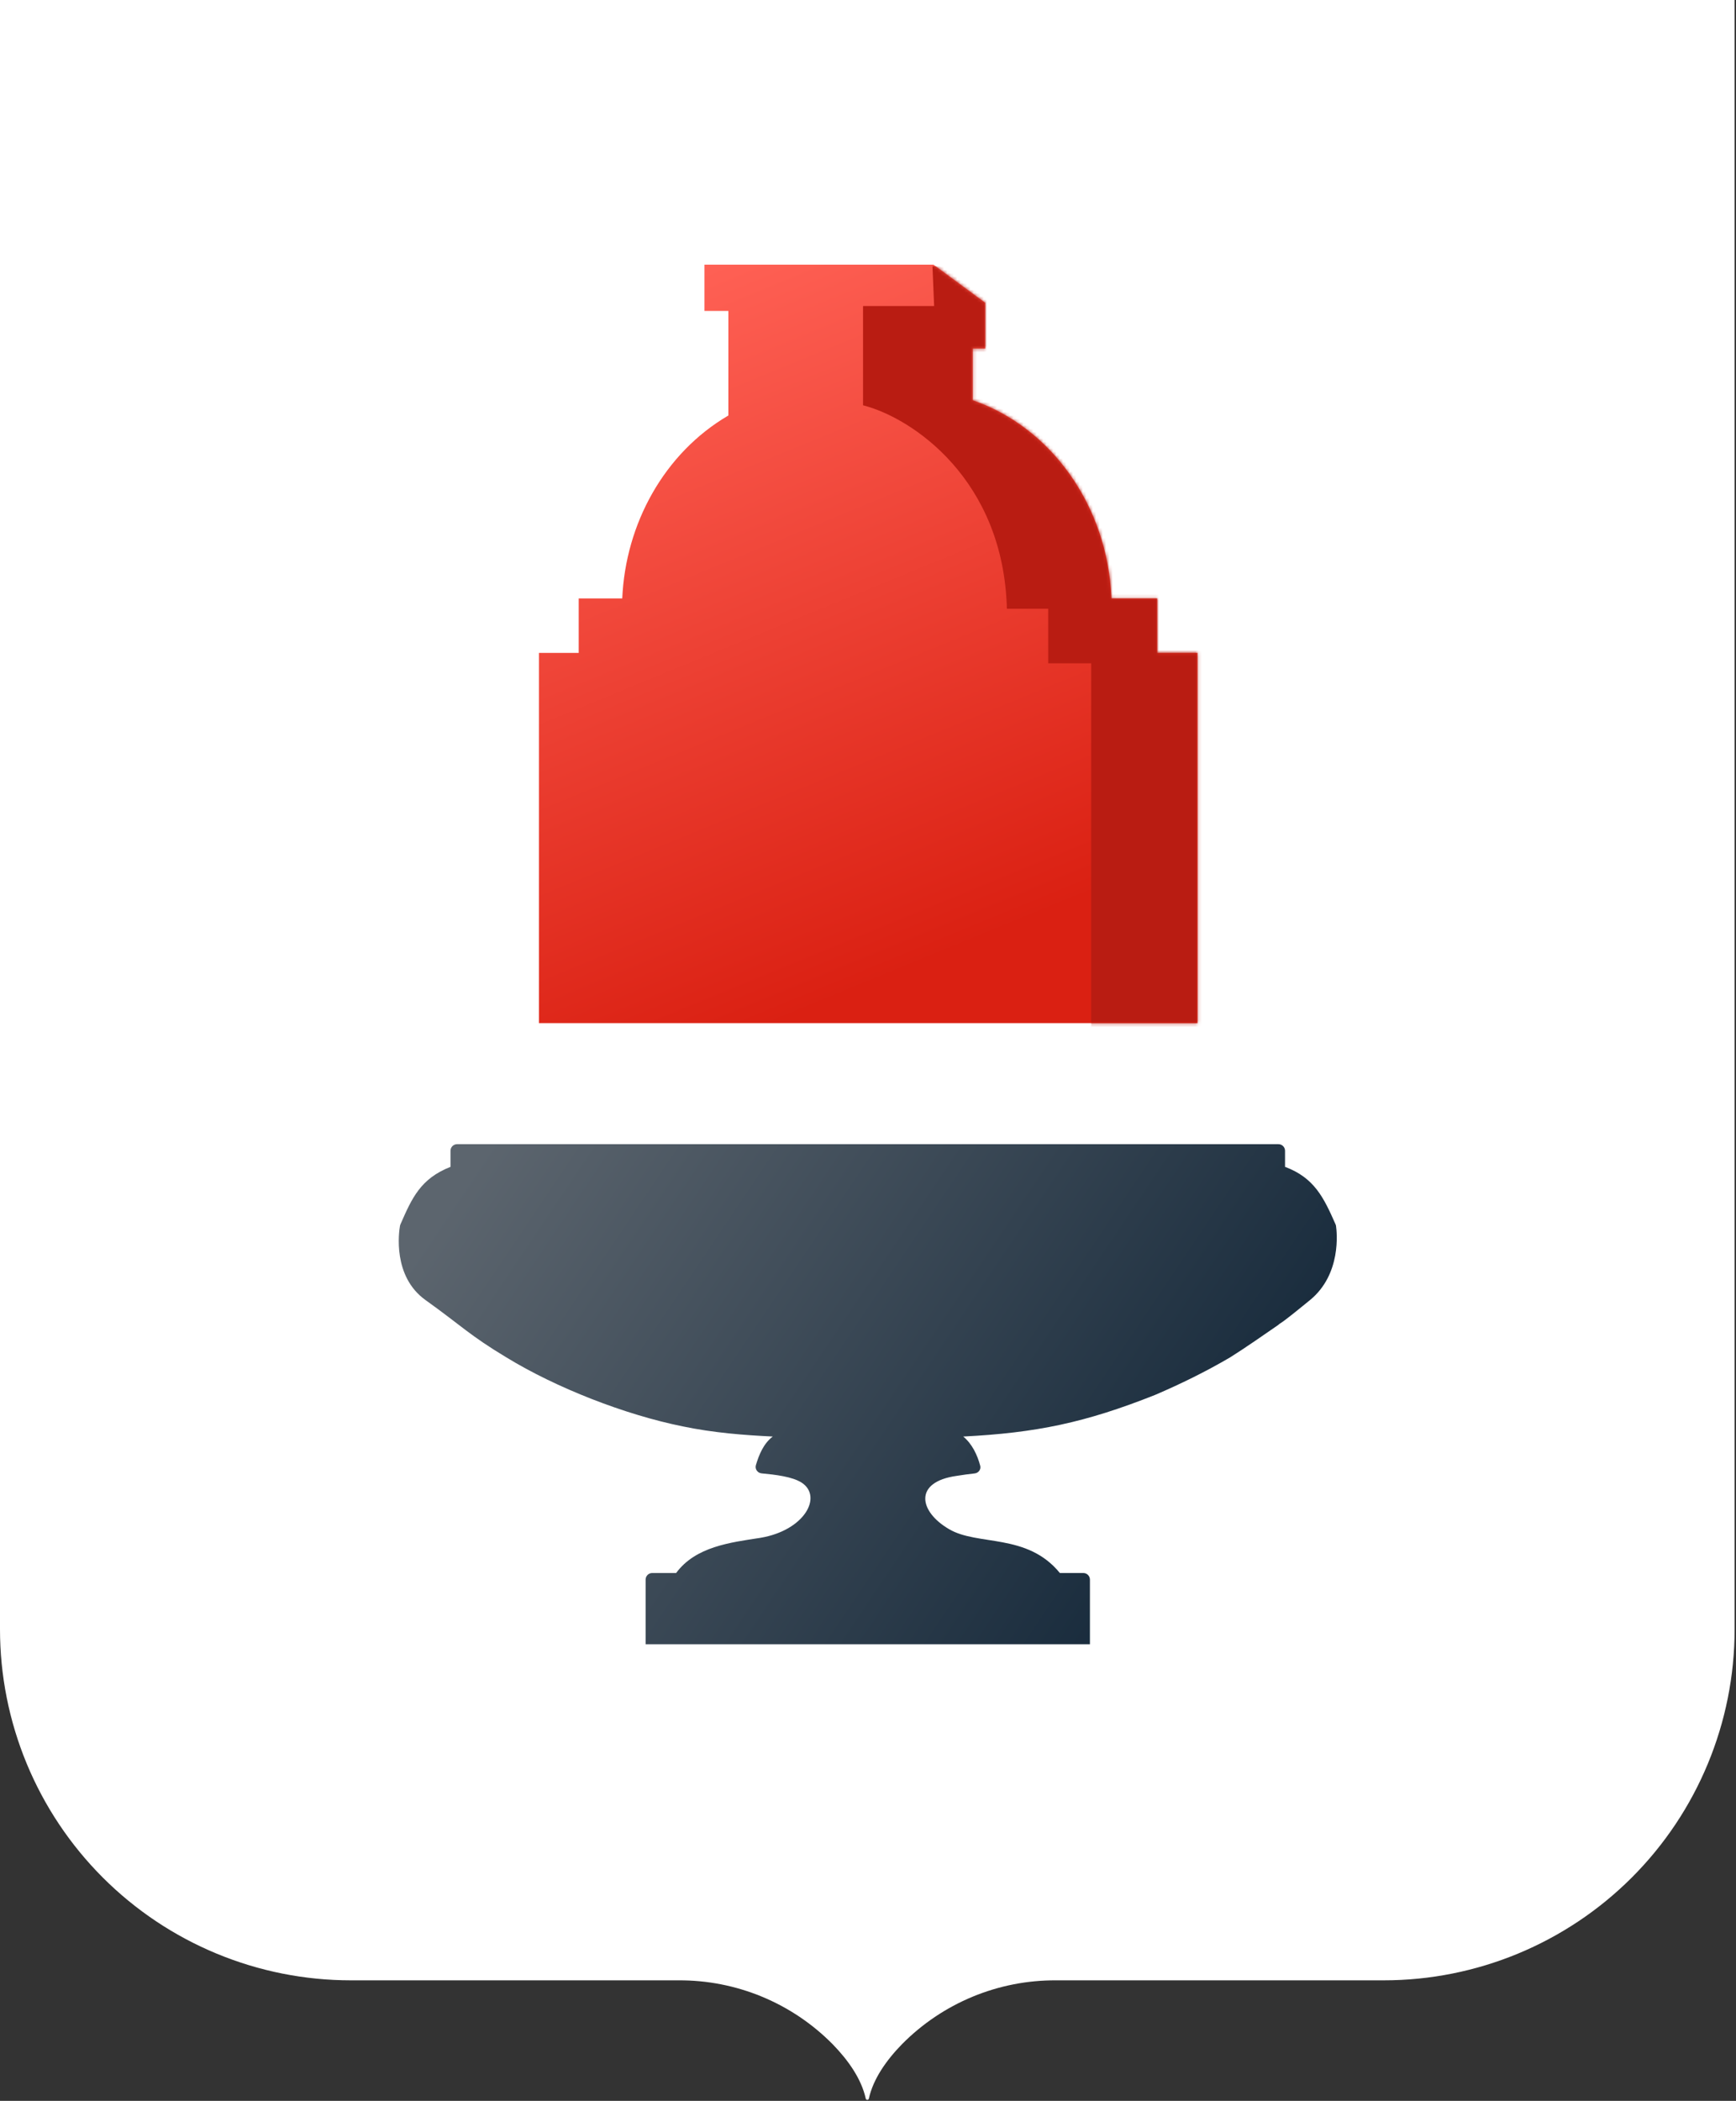
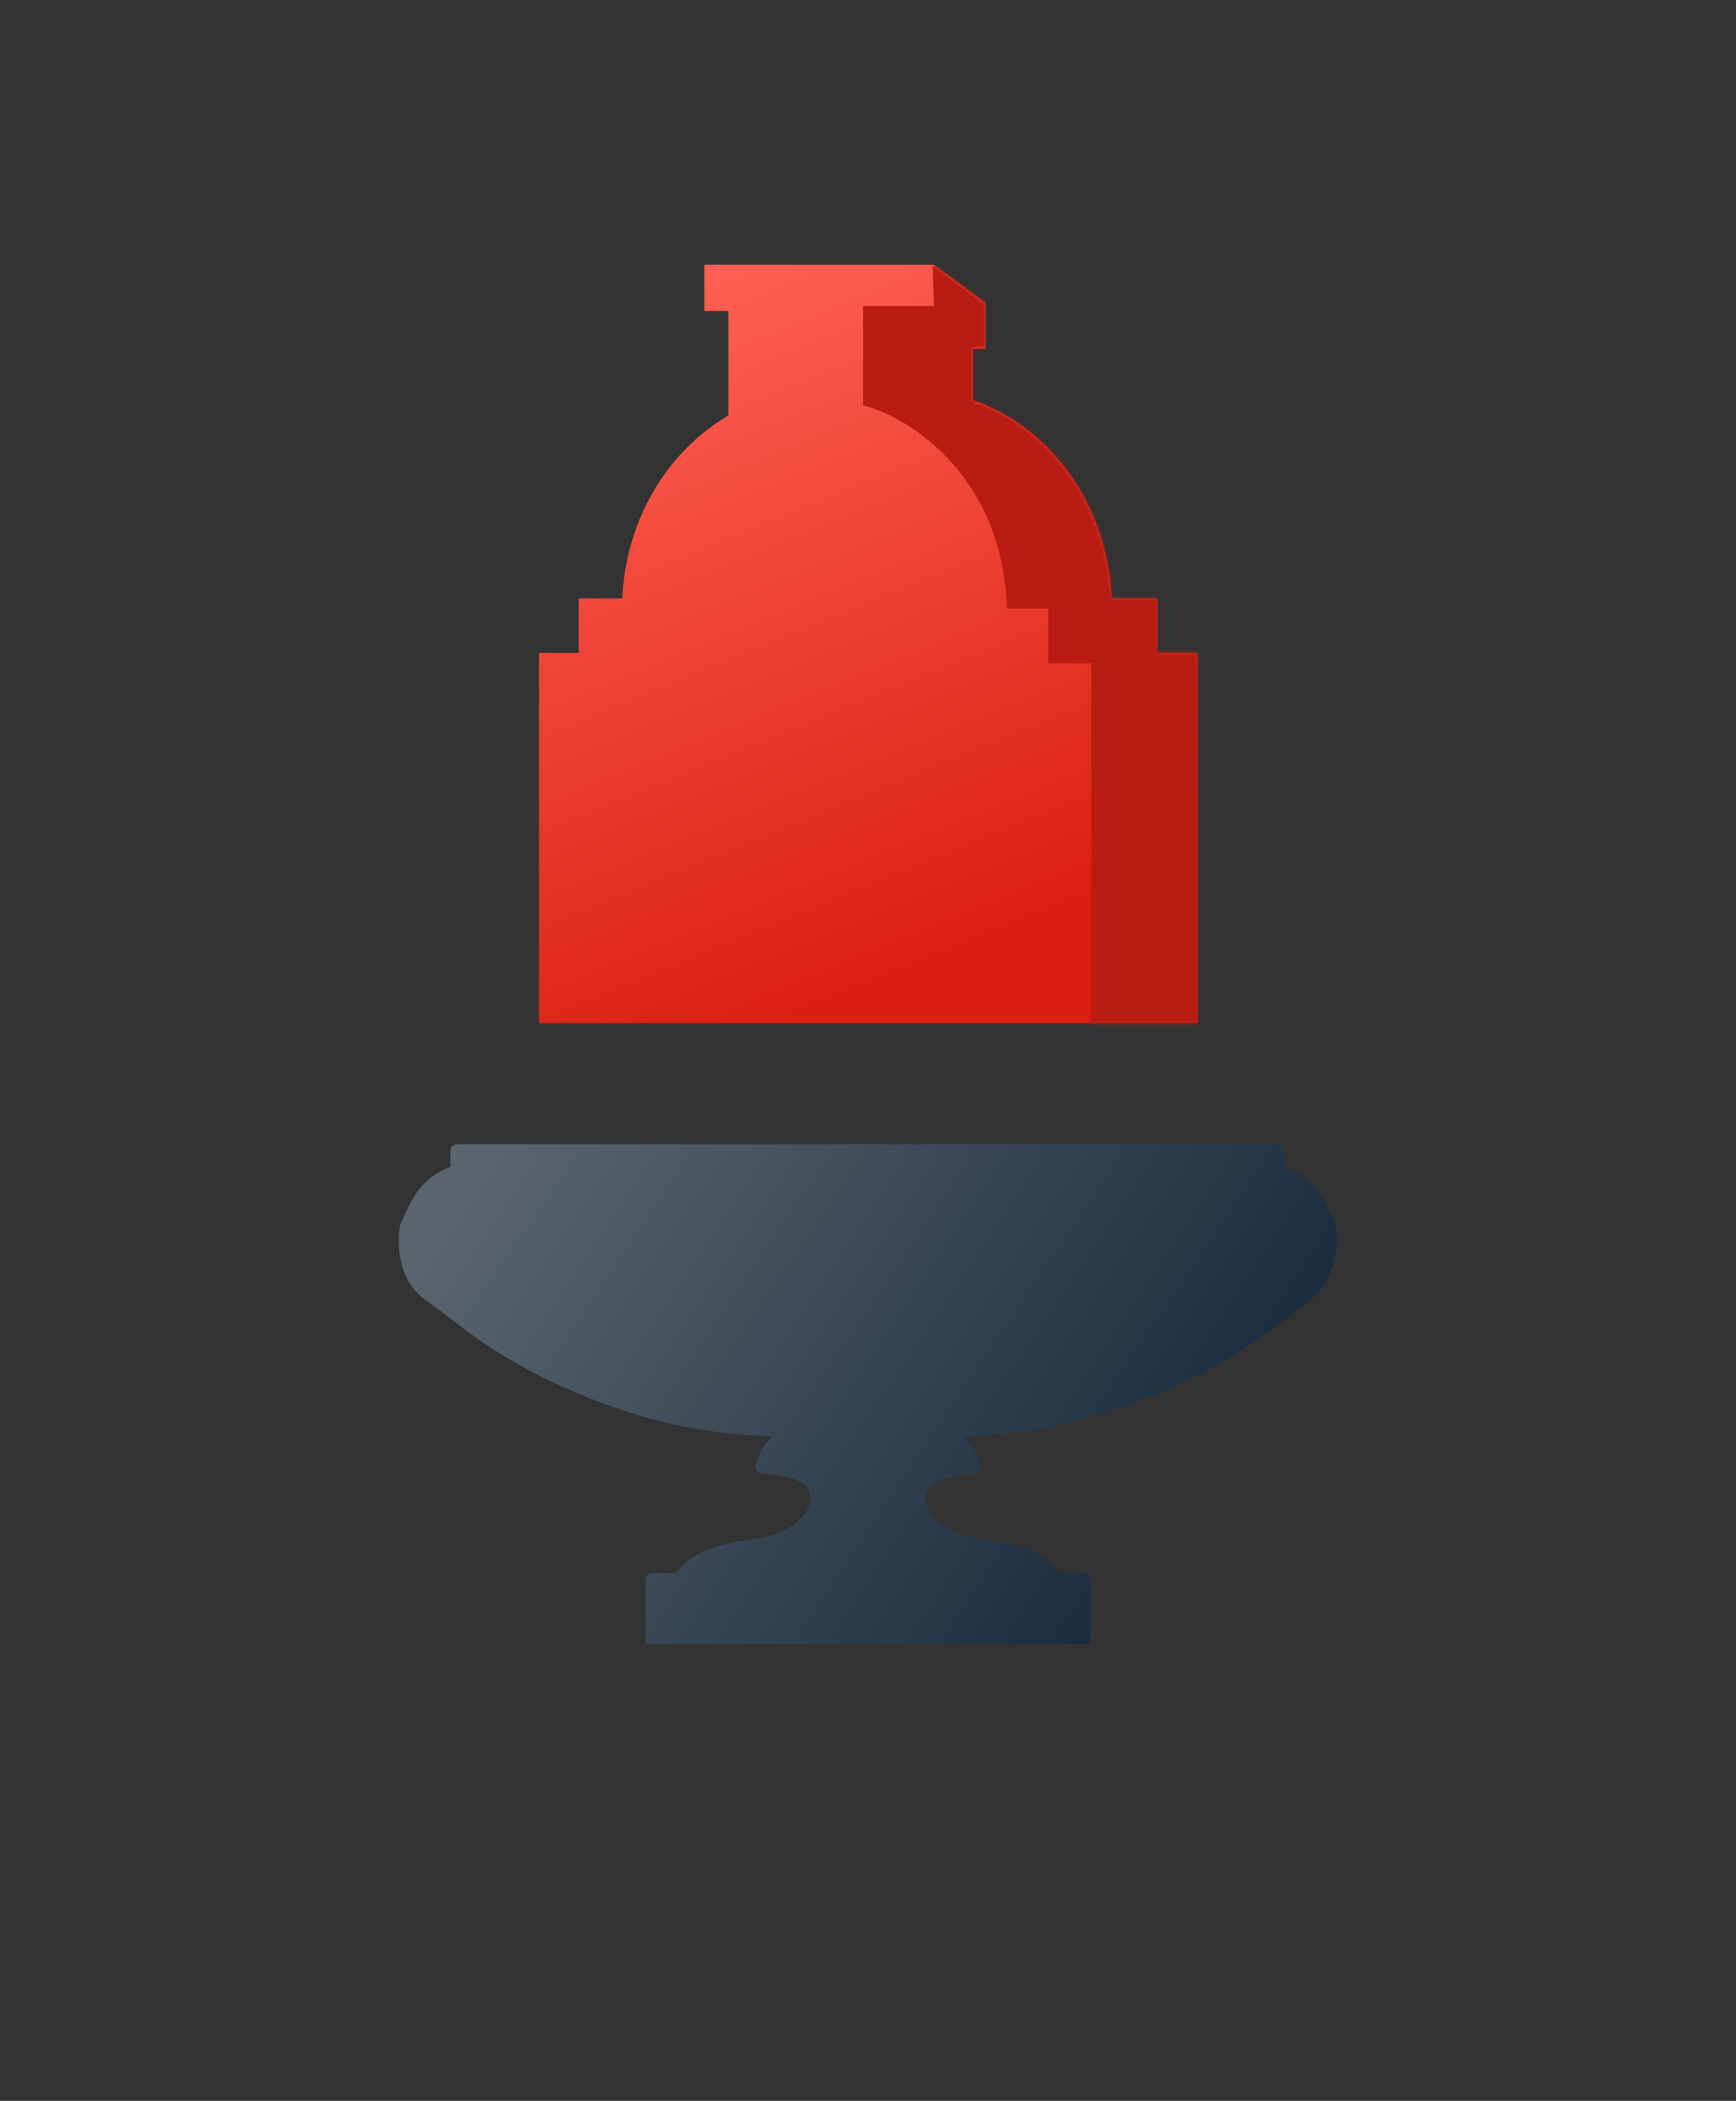
<svg xmlns="http://www.w3.org/2000/svg" width="525" height="635" viewBox="0 0 525 635" fill="none">
  <rect x="0" y="0" width="525" height="635" fill="#333333" stroke="none" />
-   <path d="M262.29 0H0V492.46C0 506.395 2.745 520.193 8.077 533.067C13.41 545.94 21.226 557.638 31.079 567.491C40.932 577.344 52.63 585.16 65.504 590.493C78.377 595.825 92.175 598.57 106.11 598.57H205.19C213.858 598.518 222.449 600.201 230.457 603.519C238.465 606.837 245.728 611.723 251.82 617.89C256.62 622.82 260.52 628.42 261.82 634.31C261.842 634.418 261.901 634.515 261.987 634.585C262.073 634.655 262.18 634.693 262.29 634.693C262.4 634.693 262.507 634.655 262.593 634.585C262.679 634.515 262.738 634.418 262.76 634.31C264.06 628.42 267.96 622.82 272.76 617.89C278.852 611.723 286.115 606.837 294.123 603.519C302.131 600.201 310.722 598.518 319.39 598.57H418.46C446.603 598.57 473.594 587.391 493.495 567.492C513.396 547.593 524.577 520.603 524.58 492.46V0H262.29Z" fill="white" />
  <path d="M329.615 477.451V496.983H195.246V477.451C195.246 476.346 196.141 475.451 197.246 475.451H204.474C210.346 467.481 220.833 466.222 229.921 464.824C243.344 462.587 248.797 452.38 242.505 448.185C239.719 446.328 234.426 445.723 230.309 445.332C229.08 445.215 228.245 444.023 228.599 442.84C229.534 439.711 230.898 436.33 233.697 434.203C225.028 433.784 215.799 433.084 206.431 431.127C189.093 427.631 168.26 419.522 153.159 410.293C141.973 403.582 139.457 400.646 128.69 392.956C118.659 385.79 120.645 372.312 120.962 370.506C120.987 370.368 121.029 370.238 121.085 370.11L121.16 369.939C124.574 362.151 127.154 356.266 136.241 352.687V347.835C136.241 346.731 137.127 345.835 138.232 345.835H386.628C387.733 345.835 388.62 346.731 388.62 347.835V352.687C397.488 356.012 400.314 361.947 403.902 370.082C403.967 370.229 404.013 370.376 404.036 370.535C404.302 372.397 405.727 385.133 396.17 392.956C385.84 401.411 387.781 399.387 386.522 400.506C381.629 403.862 376.875 407.217 371.981 410.293C364.57 414.628 357.16 418.263 349.33 421.619C328.216 430.008 313.395 433.084 291.303 434.203C293.956 436.394 295.562 439.727 296.436 443.024C296.732 444.142 295.922 445.215 294.773 445.348C292.964 445.557 291.155 445.786 289.346 446.088C276.203 447.906 277.88 456.854 286.969 462.167C295.638 467.341 310.599 463.286 320.526 475.451H327.615C328.719 475.451 329.615 476.346 329.615 477.451Z" fill="url(#paint0_linear)" />
  <path d="M213.031 80V93.989H220.272V125.587C200.852 136.943 189.167 158.337 188.18 180.884H175.014V197.341H163V309.252H362.135V197.341H349.956V180.884H336.132C334.98 152.742 317.7 129.043 294.166 120.979V105.344H297.951V91.52L282.316 80H213.031Z" fill="url(#paint1_linear)" />
  <mask id="mask0" maskUnits="userSpaceOnUse" x="163" y="80" width="200" height="230">
    <path d="M213.031 80V93.989H220.272V125.587C200.852 136.943 189.167 158.337 188.18 180.884H175.014V197.341H163V309.252H362.135V197.341H349.956V180.884H336.132C334.98 152.742 317.7 129.043 294.166 120.979V105.344H297.951V91.52L282.316 80H213.031Z" fill="url(#paint2_linear)" />
  </mask>
  <g mask="url(#mask0)">
    <path d="M282.5 92.5L282 80.5H300L317 107.5L375 173.5V313H330V200.5H317V184H304.5C303.5 145 276 126.333 261 122.5V92.5H282.5Z" fill="#B91C12" />
  </g>
  <defs>
    <linearGradient id="paint0_linear" x1="144.5" y1="351" x2="386" y2="513.5" gradientUnits="userSpaceOnUse">
      <stop stop-color="#5C656E" />
      <stop offset="1" stop-color="#0A1F32" />
    </linearGradient>
    <linearGradient id="paint1_linear" x1="209.063" y1="80" x2="293.5" y2="285.5" gradientUnits="userSpaceOnUse">
      <stop stop-color="#FF6155" />
      <stop offset="1" stop-color="#DA2012" />
    </linearGradient>
    <linearGradient id="paint2_linear" x1="200" y1="89.5" x2="370.904" y2="314.228" gradientUnits="userSpaceOnUse">
      <stop stop-color="#FFACA6" />
      <stop offset="1" stop-color="#DA2012" />
    </linearGradient>
  </defs>
</svg>